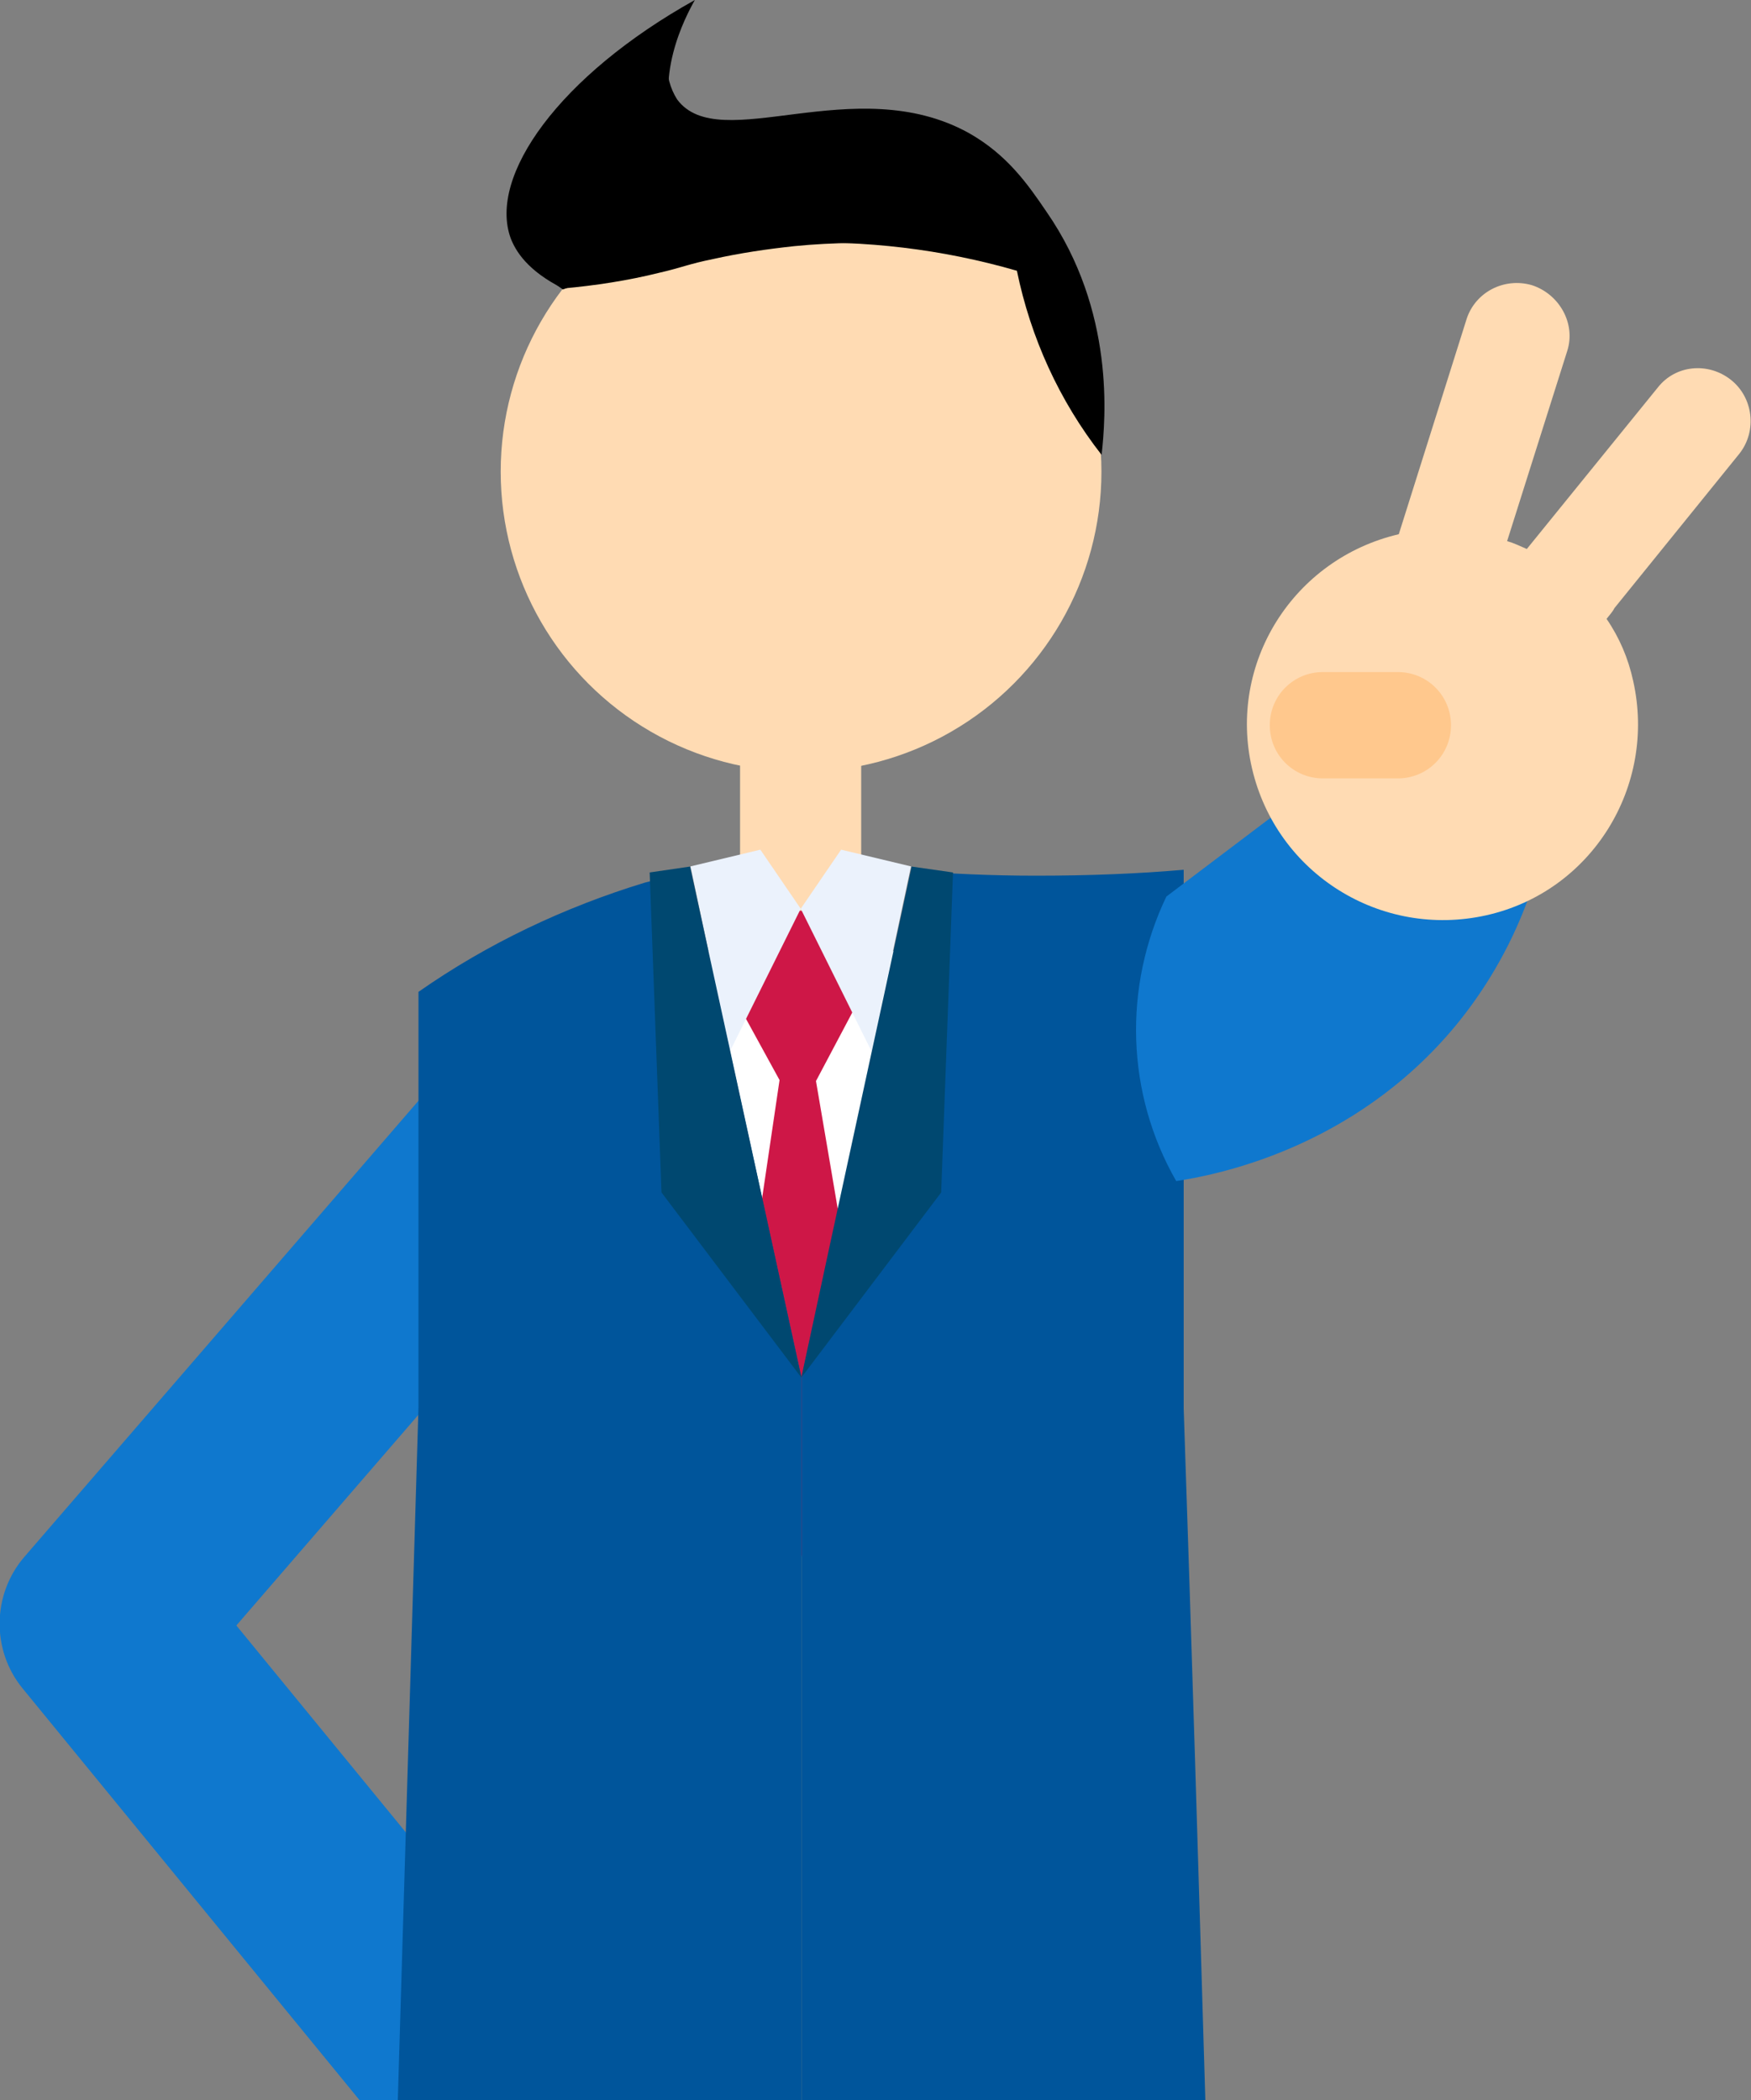
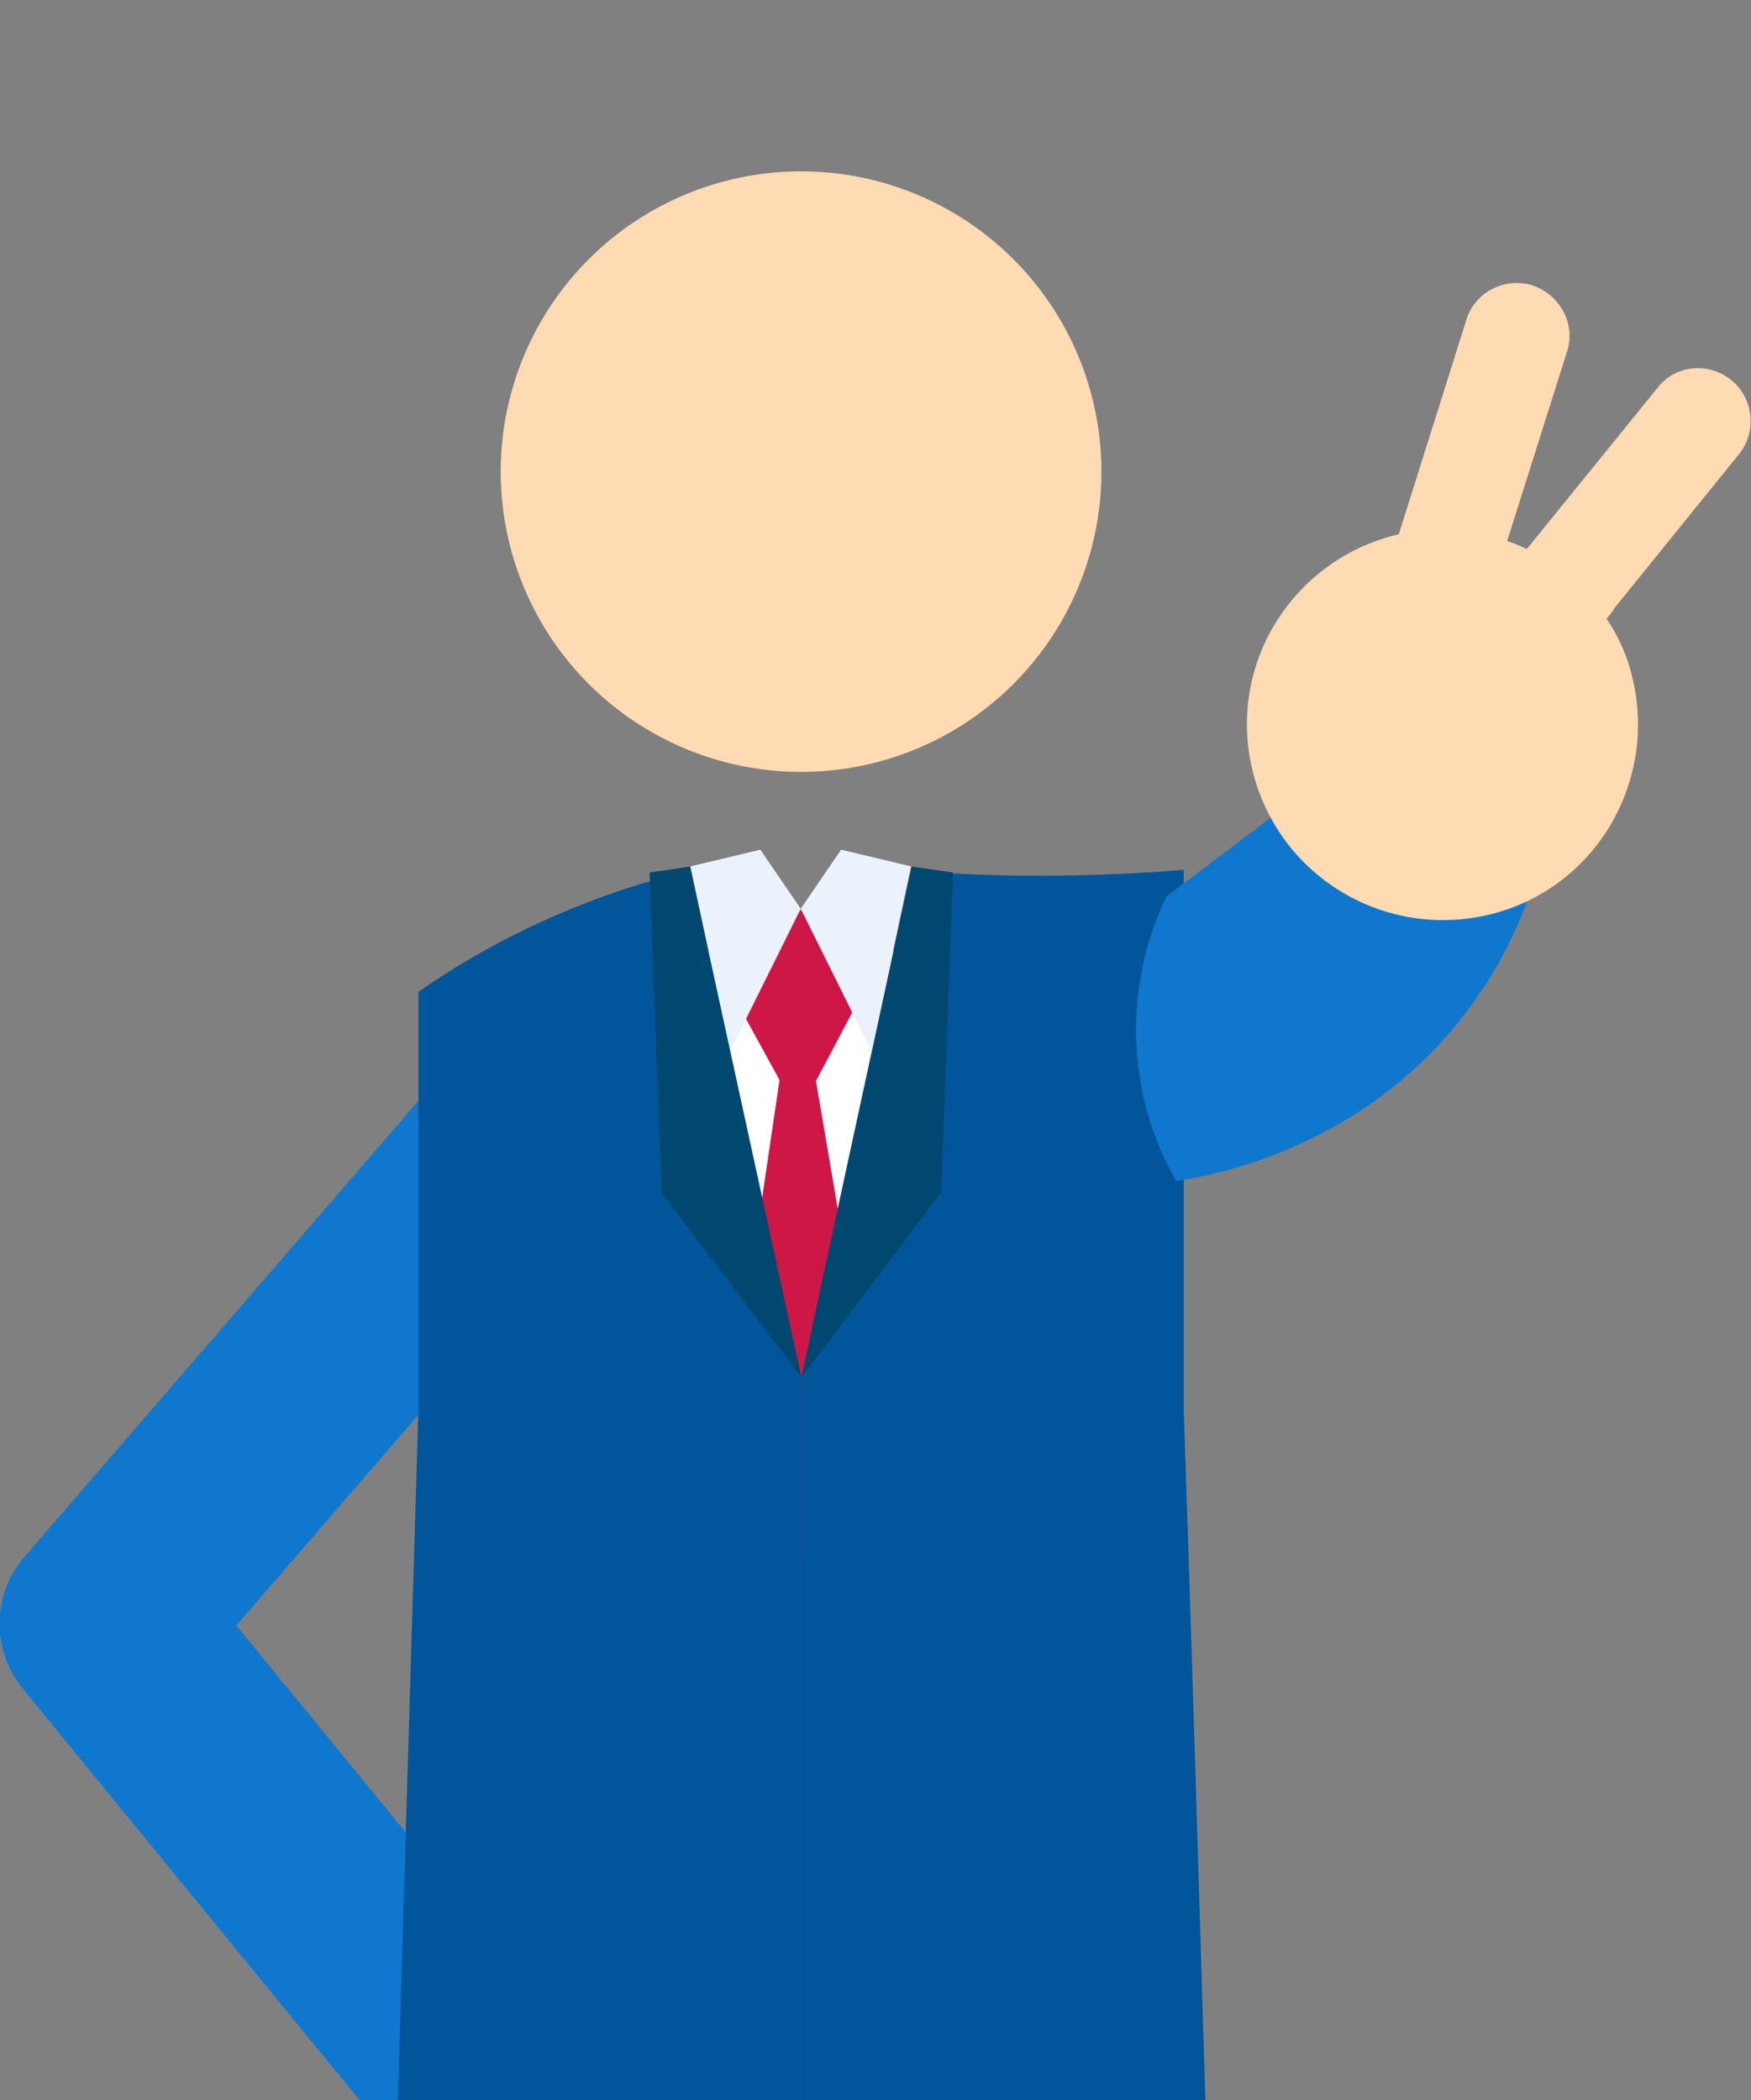
<svg xmlns="http://www.w3.org/2000/svg" version="1.1" id="レイヤー_1" x="0px" y="0px" viewBox="0 0 177.8 213.3" style="enable-background:new 0 0 177.8 213.3;" xml:space="preserve">
  <rect x="0" y="0" width="177.8" height="213.3" fill="#808080" stroke="none" />
  <style type="text/css">
	.st0{fill:#FFDBB3;}
	.st1{fill:#0F78CE;}
	.st2{fill:#FFFFFF;}
	.st3{fill:#CE1747;}
	.st4{fill:#EBF2FC;}
	.st5{fill:#00559B;}
	.st6{fill:#002EA1;}
	.st7{fill:#004870;}
	.st8{fill:#FFC88D;}
</style>
  <g id="グループ_757" transform="translate(-338.753 -505.082)">
-     <rect id="長方形_302" x="413.9" y="573.7" class="st0" width="12.3" height="26.1" />
    <g id="グループ_746" transform="translate(379.995 505.082)">
      <circle id="楕円形_133" class="st0" cx="40.1" cy="47.9" r="30.5" />
      <g id="グループ_745" transform="translate(10.216)">
-         <path id="パス_3476" d="M5.7,29.4c-0.3-0.2-4.3-2.9-4.1-6.8c0.2-3.2,3-5.4,4.6-6.7c0.7-0.5,1.4-1,2.2-1.5     c3.2-2.1,5.9-4.9,7.9-8.2c-0.1,1.4,0.3,2.8,1,3.9c4.3,5.8,18-3,29.6,3.4c3.9,2.2,6,5.2,7.9,8c7,10.1,6,21.1,5.6,24.7     c-4.3-5.5-7.2-11.9-8.6-18.7C36.6,23.1,20.4,23.8,5.7,29.4L5.7,29.4z" />
-         <path id="パス_3477" d="M41.4,24.8c-3.6-0.4-7.1-1.2-10.4-2.4c-6.4-2.3-11.5-4-13.6-8.5C14.7,8.1,18.2,1.6,19.1,0     C5.3,7.7-1.9,17.9,0.4,24.2c0.5,1.3,1.7,3.3,5.3,5.1c3.3-0.3,6.6-0.8,9.8-1.6c2.2-0.5,3-0.9,5.5-1.4c2.7-0.6,5.4-1,8.2-1.3     C33.2,24.6,37.3,24.6,41.4,24.8z" />
-       </g>
+         </g>
    </g>
    <g id="グループ_756" transform="translate(338.753 533.741)">
      <g id="グループ_747" transform="translate(0 66.335)">
        <path id="パス_3478" class="st1" d="M53.4,106L24,70.1l45.7-52.9c3.8-4.3,3.3-10.9-1.1-14.7S57.7-0.7,53.9,3.6l0,0L2.5,63.1     c-3.3,3.8-3.4,9.5-0.2,13.4l34.2,41.8H54C56.5,114.5,56.3,109.5,53.4,106z" />
      </g>
      <g id="グループ_754" transform="translate(40.393 57.639)">
        <g id="グループ_752">
          <g id="グループ_749" transform="translate(6.963)">
            <path id="パス_3479" class="st0" d="M8.5,12.1C4.9,15.6,2.1,19.8,0,24.4h67" />
            <rect id="長方形_303" x="19.8" y="10.3" class="st2" width="30.9" height="48.1" />
            <path id="パス_3480" class="st3" d="M31.5,6.2h7.7c0.3,2.9,0.5,5.9,0.8,8.8l-4.5,8.5c2.1,12.2,4.1,24.3,6.2,36.5l-9.4,14.4       l-6-13.7l5.5-37.3l-4.6-8.4c0.1-3,0.2-5.9,0.3-8.9L31.5,6.2z" />
            <g id="グループ_748" transform="translate(22.752)">
              <path id="パス_3481" class="st4" d="M11.2,6l4.1-6l7.1,1.7l-4,18.8L11.2,6z" />
              <path id="パス_3482" class="st4" d="M11.2,6L7.1,0L0,1.7l4,18.8L11.2,6z" />
            </g>
          </g>
          <g id="グループ_751" transform="translate(0 2.042)">
            <g id="グループ_750">
              <path id="パス_3483" class="st5" d="M82,125c-0.7-23.4-1.4-46.8-2.2-70.3c0-18.2,0-36.5,0-54.7c-4.6,0.4-9.6,0.6-15,0.6        c-4.5,0-8.7-0.2-12.6-0.5C48.5,17.3,44.7,34.4,41,51.6l0,0V125L82,125z" />
              <path id="パス_3484" class="st5" d="M25.1,1.3c-8.2,2.5-16,6.2-23,11.1v42.2L0,125h41V51.6l0,0L29.7,0.1        C28.2,0.5,26.7,0.9,25.1,1.3z" />
            </g>
            <path id="パス_3485" class="st6" d="M41,125L41,125V51.6l0,0V125z" />
          </g>
        </g>
        <g id="グループ_753" transform="translate(25.576 1.715)">
          <path id="パス_3486" class="st7" d="M26.6,0c-3.7,17.3-7.5,34.6-11.2,51.9l14.2-18.8l1.2-32.5L26.6,0z" />
          <path id="パス_3487" class="st7" d="M4.1,0L0,0.6l1.2,32.5l14.2,18.8L4.1,0z" />
        </g>
      </g>
      <g id="グループ_755" transform="translate(115.336 0)">
        <path id="パス_3488" class="st1" d="M3.1,62.4l16-12.1c3.8-5.7,11.5-7.3,17.2-3.6c3,2,5,5.2,5.5,8.8     c-1.4,7.4-4.6,14.3-9.4,20.1C22,88.1,8,90.7,4.1,91.3C-1,82.4-1.3,71.6,3.1,62.4L3.1,62.4z" />
        <path id="パス_3489" class="st0" d="M48.6,33.1l12.7-15.7c1.8-2.3,1.4-5.7-0.9-7.5c-2.3-1.8-5.6-1.5-7.4,0.8L39.7,27.1     c-0.7-0.3-1.3-0.6-2-0.8L43.8,7c0.9-2.8-0.8-5.8-3.6-6.7c-2.8-0.8-5.7,0.7-6.6,3.4l-6.9,21.9C16,28.1,9.3,38.7,11.8,49.4     c2.5,10.7,13.1,17.3,23.8,14.9s17.3-13.1,14.9-23.8c-0.5-2.3-1.4-4.4-2.7-6.3C48.1,33.8,48.4,33.5,48.6,33.1z" />
-         <path id="パス_3490" class="st8" d="M26.6,39.6h-7.6c-3,0-5.4,2.4-5.4,5.4c0,3,2.4,5.4,5.4,5.4h7.6c3,0,5.4-2.4,5.4-5.4     C32,42,29.6,39.6,26.6,39.6L26.6,39.6z" />
      </g>
    </g>
  </g>
</svg>